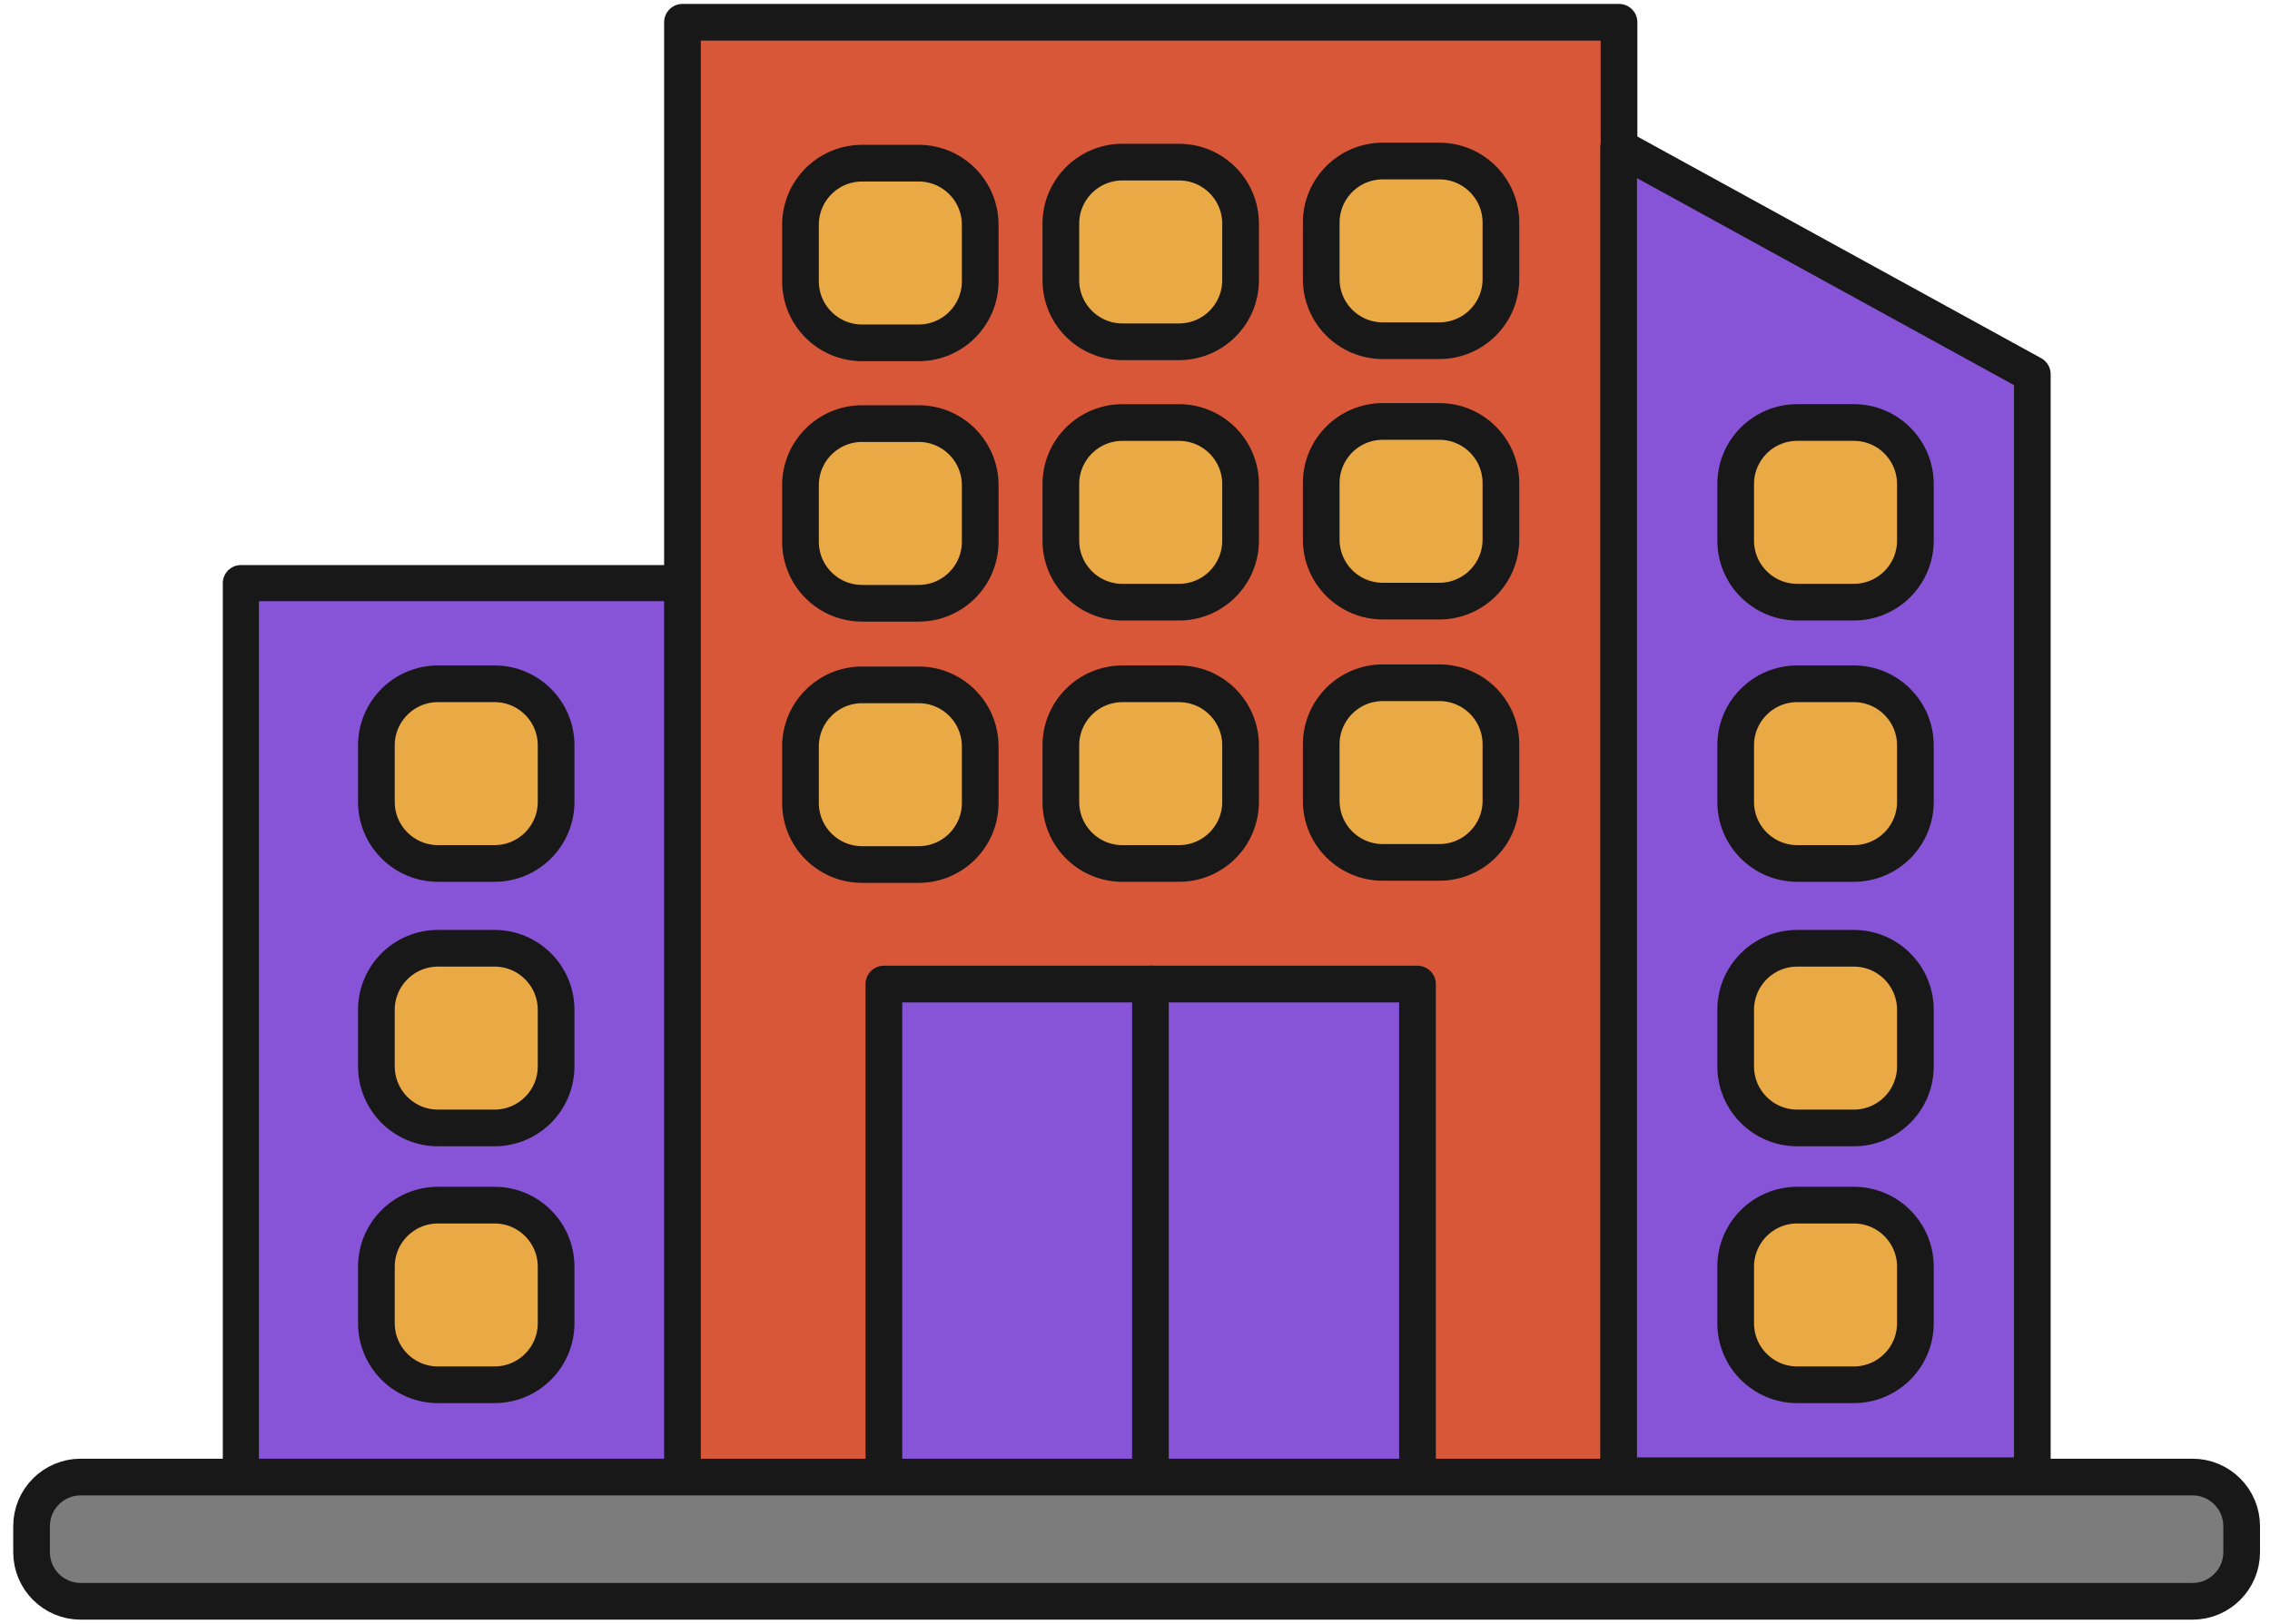
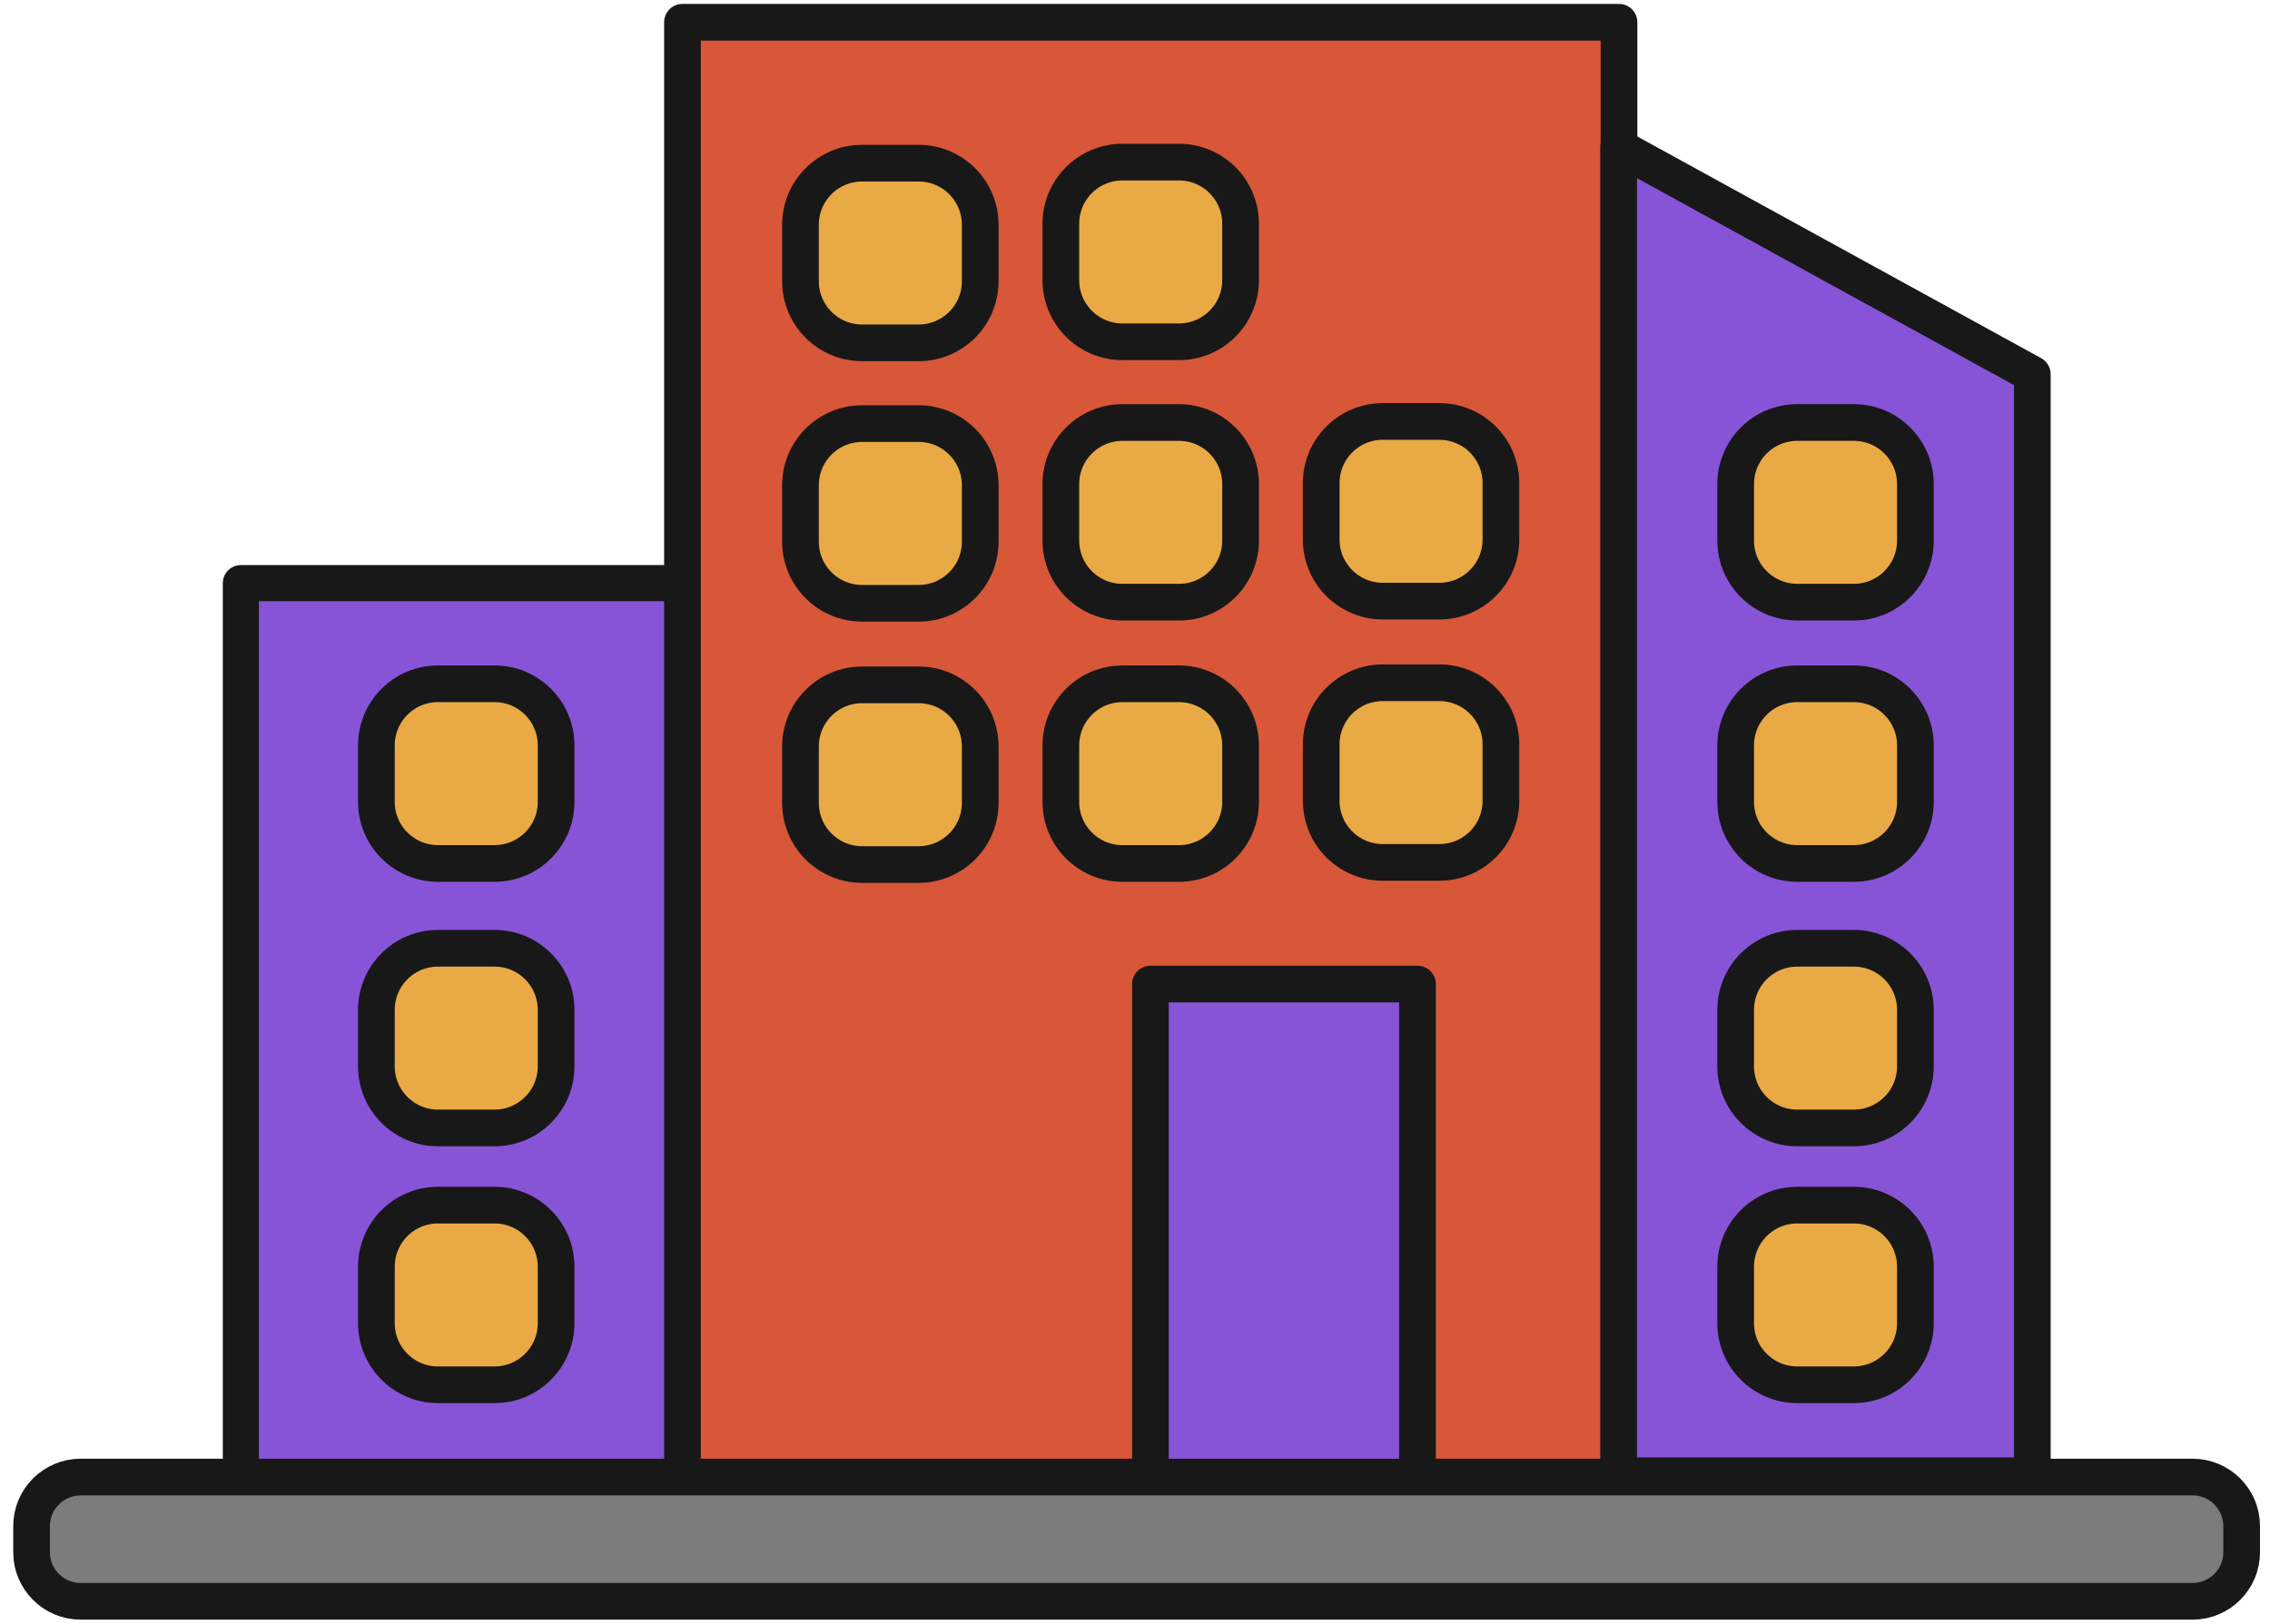
<svg xmlns="http://www.w3.org/2000/svg" width="116" height="83" viewBox="0 0 116 83" fill="none">
  <g clip-path="url(#clip0_3720_17659)">
    <path d="M37.351 29.807H12.309V77.192H37.351V29.807Z" fill="#8754D7" stroke="#181818" stroke-width="1.847" stroke-linecap="round" stroke-linejoin="round" />
    <path d="M82.734 1.138H34.875V76.77H82.734V1.138Z" fill="#D75738" stroke="#181818" stroke-width="1.875" stroke-linecap="round" stroke-linejoin="round" />
    <path d="M103.854 75.431H82.715V7.522L103.854 19.129V75.431Z" fill="#8754D7" stroke="#181818" stroke-width="1.875" stroke-linecap="round" stroke-linejoin="round" />
-     <path d="M58.814 50.299H45.168V78.463H58.814V50.299Z" fill="#8754D7" stroke="#181818" stroke-width="1.875" stroke-linecap="round" stroke-linejoin="round" />
-     <path d="M72.435 50.299H58.789V78.463H72.435V50.299Z" fill="#8754D7" stroke="#181818" stroke-width="1.875" stroke-linecap="round" stroke-linejoin="round" />
+     <path d="M72.435 50.299H58.789V78.463H72.435V50.299" fill="#8754D7" stroke="#181818" stroke-width="1.875" stroke-linecap="round" stroke-linejoin="round" />
    <path d="M46.942 8.34H44.054C42.316 8.34 40.906 9.749 40.906 11.488V14.376C40.906 16.114 42.316 17.524 44.054 17.524H46.942C48.681 17.524 50.09 16.114 50.09 14.376V11.488C50.09 9.749 48.681 8.34 46.942 8.34Z" fill="#E9A944" stroke="#181818" stroke-width="1.875" stroke-linecap="round" stroke-linejoin="round" />
    <path d="M60.247 8.286H57.359C55.62 8.286 54.211 9.696 54.211 11.434V14.322C54.211 16.06 55.62 17.47 57.359 17.47H60.247C61.985 17.47 63.395 16.06 63.395 14.322V11.434C63.395 9.696 61.985 8.286 60.247 8.286Z" fill="#E9A944" stroke="#181818" stroke-width="1.875" stroke-linecap="round" stroke-linejoin="round" />
-     <path d="M73.551 8.231H70.664C68.925 8.231 67.516 9.641 67.516 11.38V14.267C67.516 16.006 68.925 17.415 70.664 17.415H73.551C75.29 17.415 76.699 16.006 76.699 14.267V11.38C76.699 9.641 75.29 8.231 73.551 8.231Z" fill="#E9A944" stroke="#181818" stroke-width="1.875" stroke-linecap="round" stroke-linejoin="round" />
    <path d="M46.942 21.652H44.054C42.316 21.652 40.906 23.062 40.906 24.8V27.688C40.906 29.427 42.316 30.836 44.054 30.836H46.942C48.681 30.836 50.09 29.427 50.09 27.688V24.8C50.09 23.062 48.681 21.652 46.942 21.652Z" fill="#E9A944" stroke="#181818" stroke-width="1.875" stroke-linecap="round" stroke-linejoin="round" />
    <path d="M60.247 21.597H57.359C55.62 21.597 54.211 23.006 54.211 24.745V27.632C54.211 29.371 55.62 30.78 57.359 30.78H60.247C61.985 30.78 63.395 29.371 63.395 27.632V24.745C63.395 23.006 61.985 21.597 60.247 21.597Z" fill="#E9A944" stroke="#181818" stroke-width="1.875" stroke-linecap="round" stroke-linejoin="round" />
    <path d="M73.551 21.542H70.664C68.925 21.542 67.516 22.951 67.516 24.69V27.578C67.516 29.316 68.925 30.726 70.664 30.726H73.551C75.29 30.726 76.699 29.316 76.699 27.578V24.69C76.699 22.951 75.29 21.542 73.551 21.542Z" fill="#E9A944" stroke="#181818" stroke-width="1.875" stroke-linecap="round" stroke-linejoin="round" />
    <path d="M46.942 35.006H44.054C42.316 35.006 40.906 36.415 40.906 38.154V41.041C40.906 42.78 42.316 44.19 44.054 44.19H46.942C48.681 44.19 50.09 42.78 50.09 41.041V38.154C50.09 36.415 48.681 35.006 46.942 35.006Z" fill="#E9A944" stroke="#181818" stroke-width="1.875" stroke-linecap="round" stroke-linejoin="round" />
    <path d="M60.247 34.952H57.359C55.62 34.952 54.211 36.362 54.211 38.1V40.988C54.211 42.726 55.62 44.136 57.359 44.136H60.247C61.985 44.136 63.395 42.726 63.395 40.988V38.1C63.395 36.362 61.985 34.952 60.247 34.952Z" fill="#E9A944" stroke="#181818" stroke-width="1.875" stroke-linecap="round" stroke-linejoin="round" />
    <path d="M73.551 34.898H70.664C68.925 34.898 67.516 36.307 67.516 38.046V40.933C67.516 42.672 68.925 44.081 70.664 44.081H73.551C75.29 44.081 76.699 42.672 76.699 40.933V38.046C76.699 36.307 75.29 34.898 73.551 34.898Z" fill="#E9A944" stroke="#181818" stroke-width="1.875" stroke-linecap="round" stroke-linejoin="round" />
    <path d="M94.731 21.596H91.843C90.105 21.596 88.695 23.005 88.695 24.744V27.631C88.695 29.37 90.105 30.779 91.843 30.779H94.731C96.47 30.779 97.879 29.37 97.879 27.631V24.744C97.879 23.005 96.47 21.596 94.731 21.596Z" fill="#E9A944" stroke="#181818" stroke-width="1.875" stroke-linecap="round" stroke-linejoin="round" />
    <path d="M94.731 34.951H91.843C90.105 34.951 88.695 36.361 88.695 38.099V40.987C88.695 42.725 90.105 44.135 91.843 44.135H94.731C96.47 44.135 97.879 42.725 97.879 40.987V38.099C97.879 36.361 96.47 34.951 94.731 34.951Z" fill="#E9A944" stroke="#181818" stroke-width="1.875" stroke-linecap="round" stroke-linejoin="round" />
    <path d="M94.731 48.47H91.843C90.105 48.47 88.695 49.879 88.695 51.618V54.505C88.695 56.244 90.105 57.654 91.843 57.654H94.731C96.47 57.654 97.879 56.244 97.879 54.505V51.618C97.879 49.879 96.47 48.47 94.731 48.47Z" fill="#E9A944" stroke="#181818" stroke-width="1.875" stroke-linecap="round" stroke-linejoin="round" />
    <path d="M94.731 61.599H91.843C90.105 61.599 88.695 63.008 88.695 64.747V67.634C88.695 69.373 90.105 70.782 91.843 70.782H94.731C96.47 70.782 97.879 69.373 97.879 67.634V64.747C97.879 63.008 96.47 61.599 94.731 61.599Z" fill="#E9A944" stroke="#181818" stroke-width="1.875" stroke-linecap="round" stroke-linejoin="round" />
    <path d="M25.27 34.951H22.383C20.644 34.951 19.234 36.361 19.234 38.099V40.987C19.234 42.725 20.644 44.135 22.383 44.135H25.27C27.009 44.135 28.418 42.725 28.418 40.987V38.099C28.418 36.361 27.009 34.951 25.27 34.951Z" fill="#E9A944" stroke="#181818" stroke-width="1.875" stroke-linecap="round" stroke-linejoin="round" />
    <path d="M25.27 48.47H22.383C20.644 48.47 19.234 49.879 19.234 51.618V54.505C19.234 56.244 20.644 57.654 22.383 57.654H25.27C27.009 57.654 28.418 56.244 28.418 54.505V51.618C28.418 49.879 27.009 48.47 25.27 48.47Z" fill="#E9A944" stroke="#181818" stroke-width="1.875" stroke-linecap="round" stroke-linejoin="round" />
    <path d="M25.27 61.599H22.383C20.644 61.599 19.234 63.008 19.234 64.747V67.634C19.234 69.373 20.644 70.782 22.383 70.782H25.27C27.009 70.782 28.418 69.373 28.418 67.634V64.747C28.418 63.008 27.009 61.599 25.27 61.599Z" fill="#E9A944" stroke="#181818" stroke-width="1.875" stroke-linecap="round" stroke-linejoin="round" />
    <path d="M112.04 75.498H4.126C2.738 75.498 1.613 76.623 1.613 78.01V79.338C1.613 80.726 2.738 81.85 4.126 81.85H112.04C113.427 81.85 114.552 80.726 114.552 79.338V78.01C114.552 76.623 113.427 75.498 112.04 75.498Z" fill="#7C7C7C" stroke="#181818" stroke-width="1.875" stroke-linecap="round" stroke-linejoin="round" />
  </g>
  <defs>
    <clipPath id="clip0_3720_17659">
      <rect width="114.814" height="82.588" fill="white" transform="translate(0.672 0.201)" />
    </clipPath>
  </defs>
</svg>